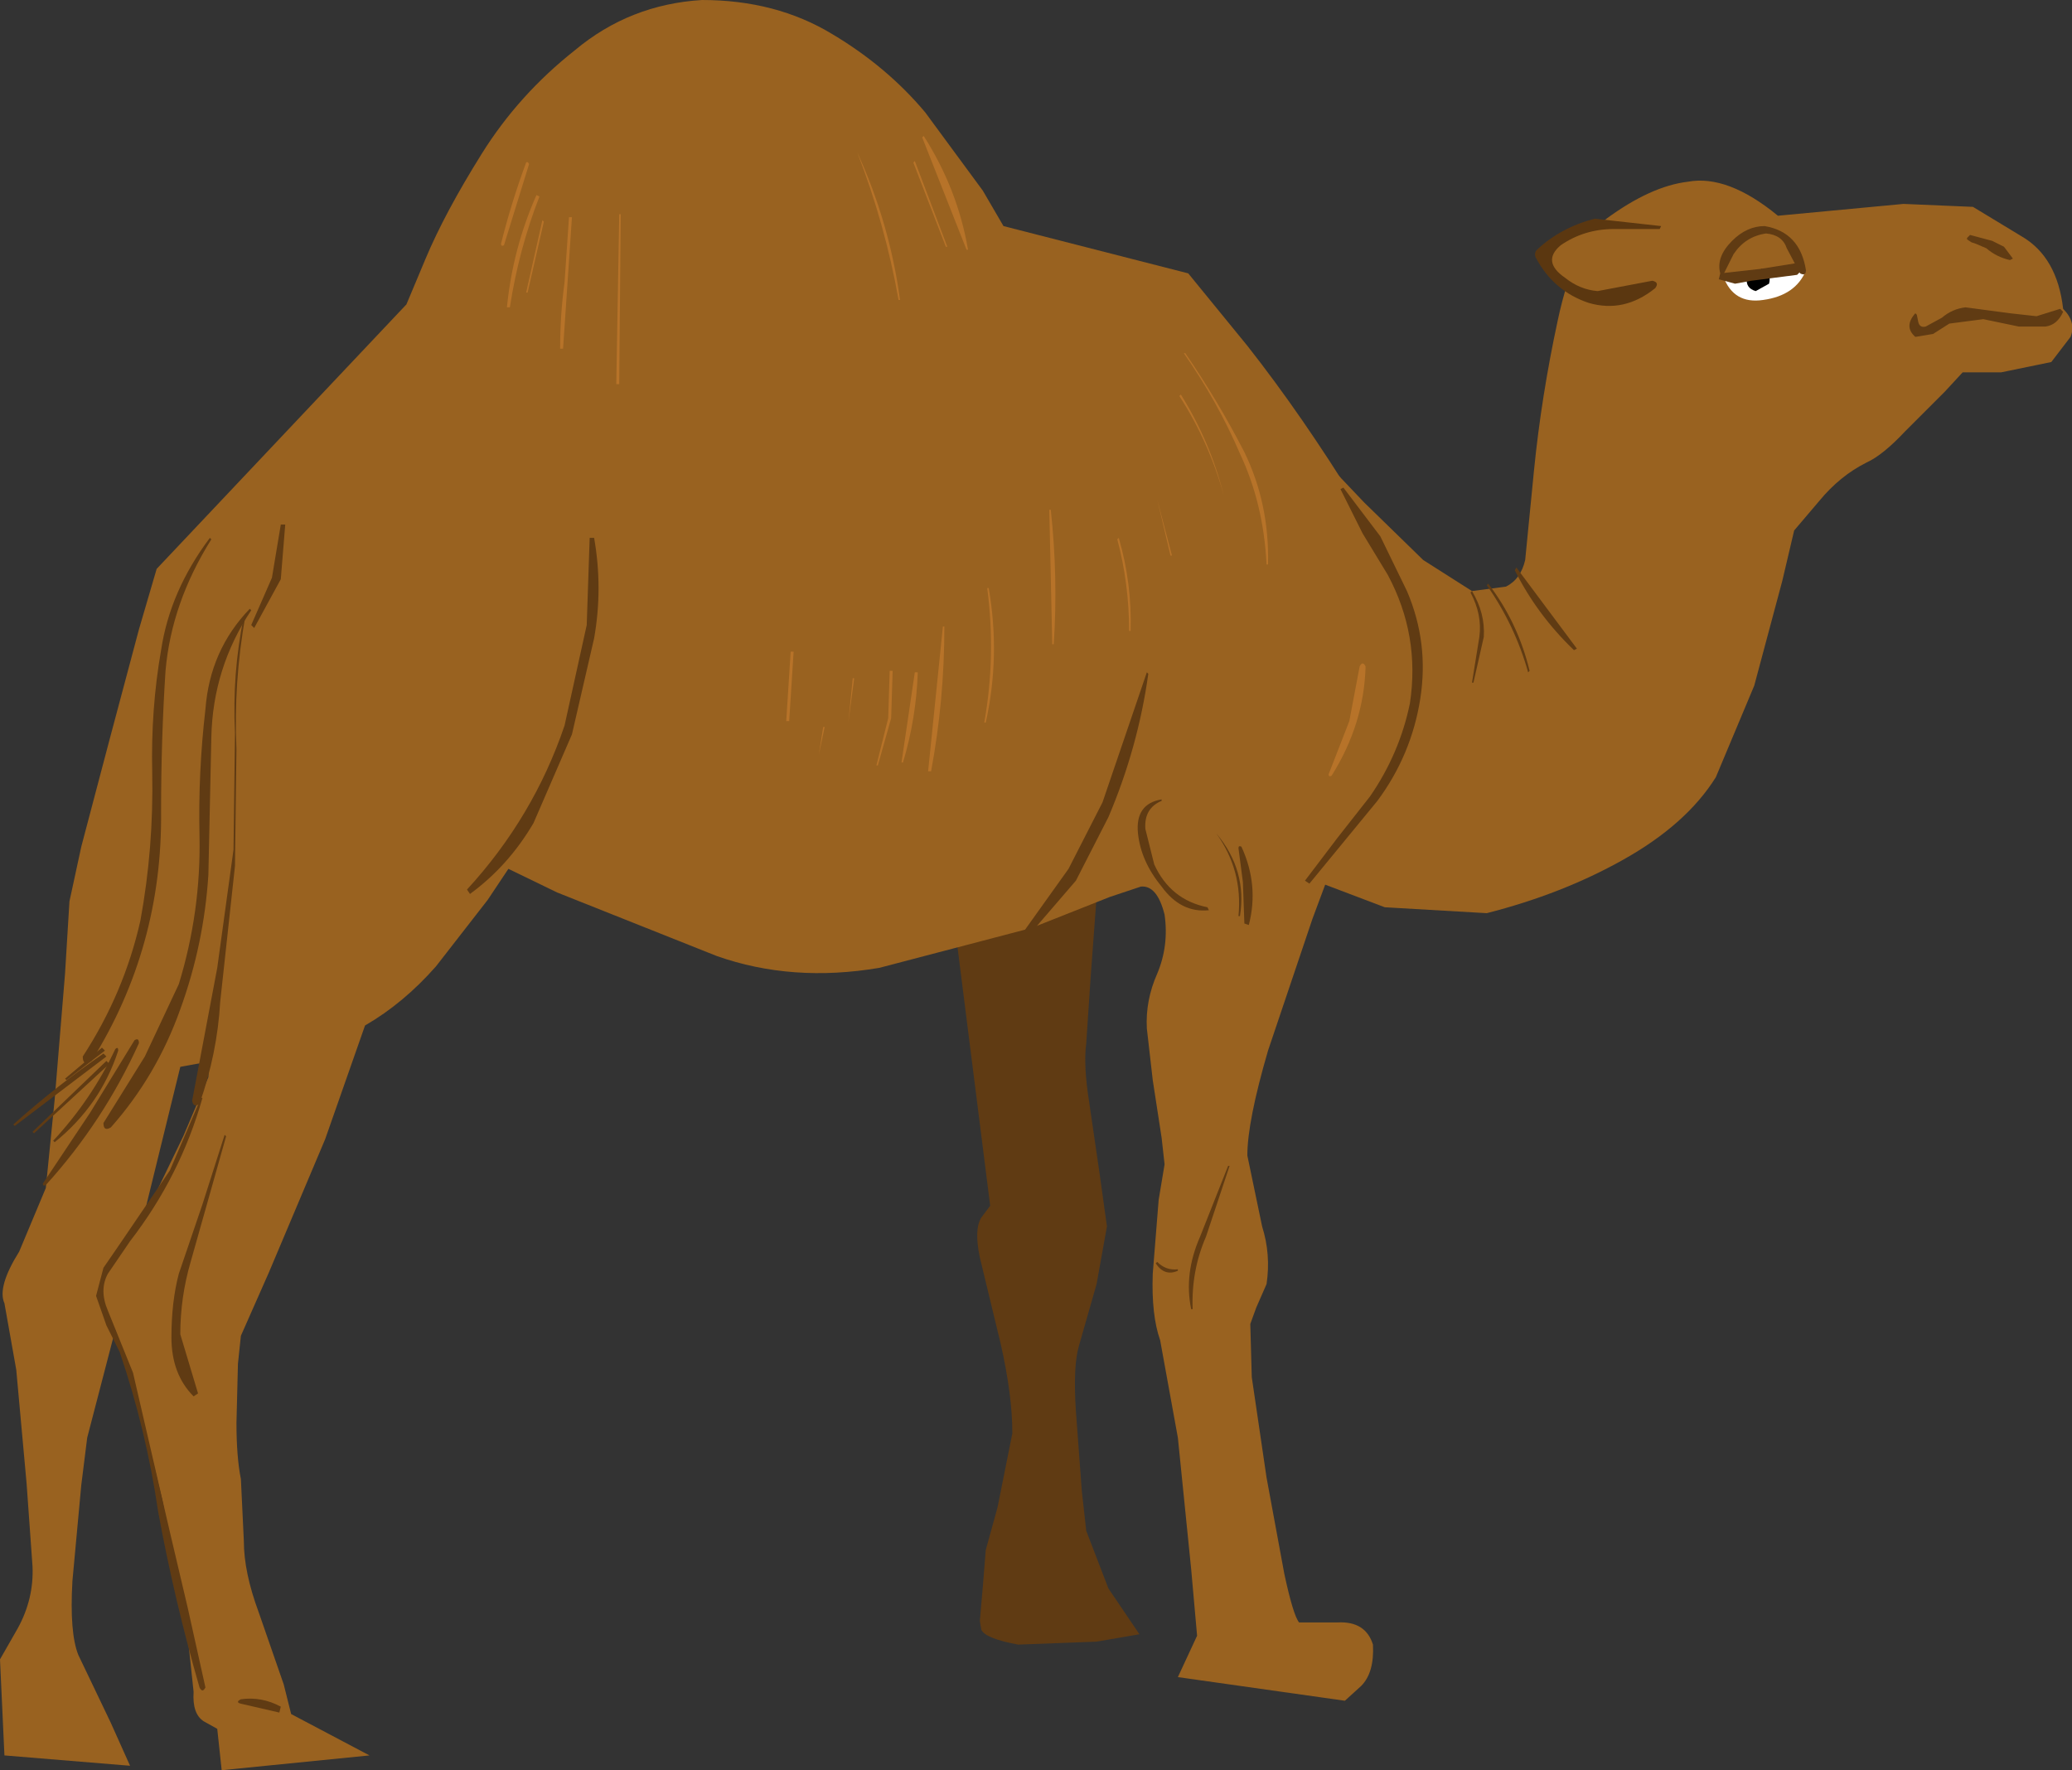
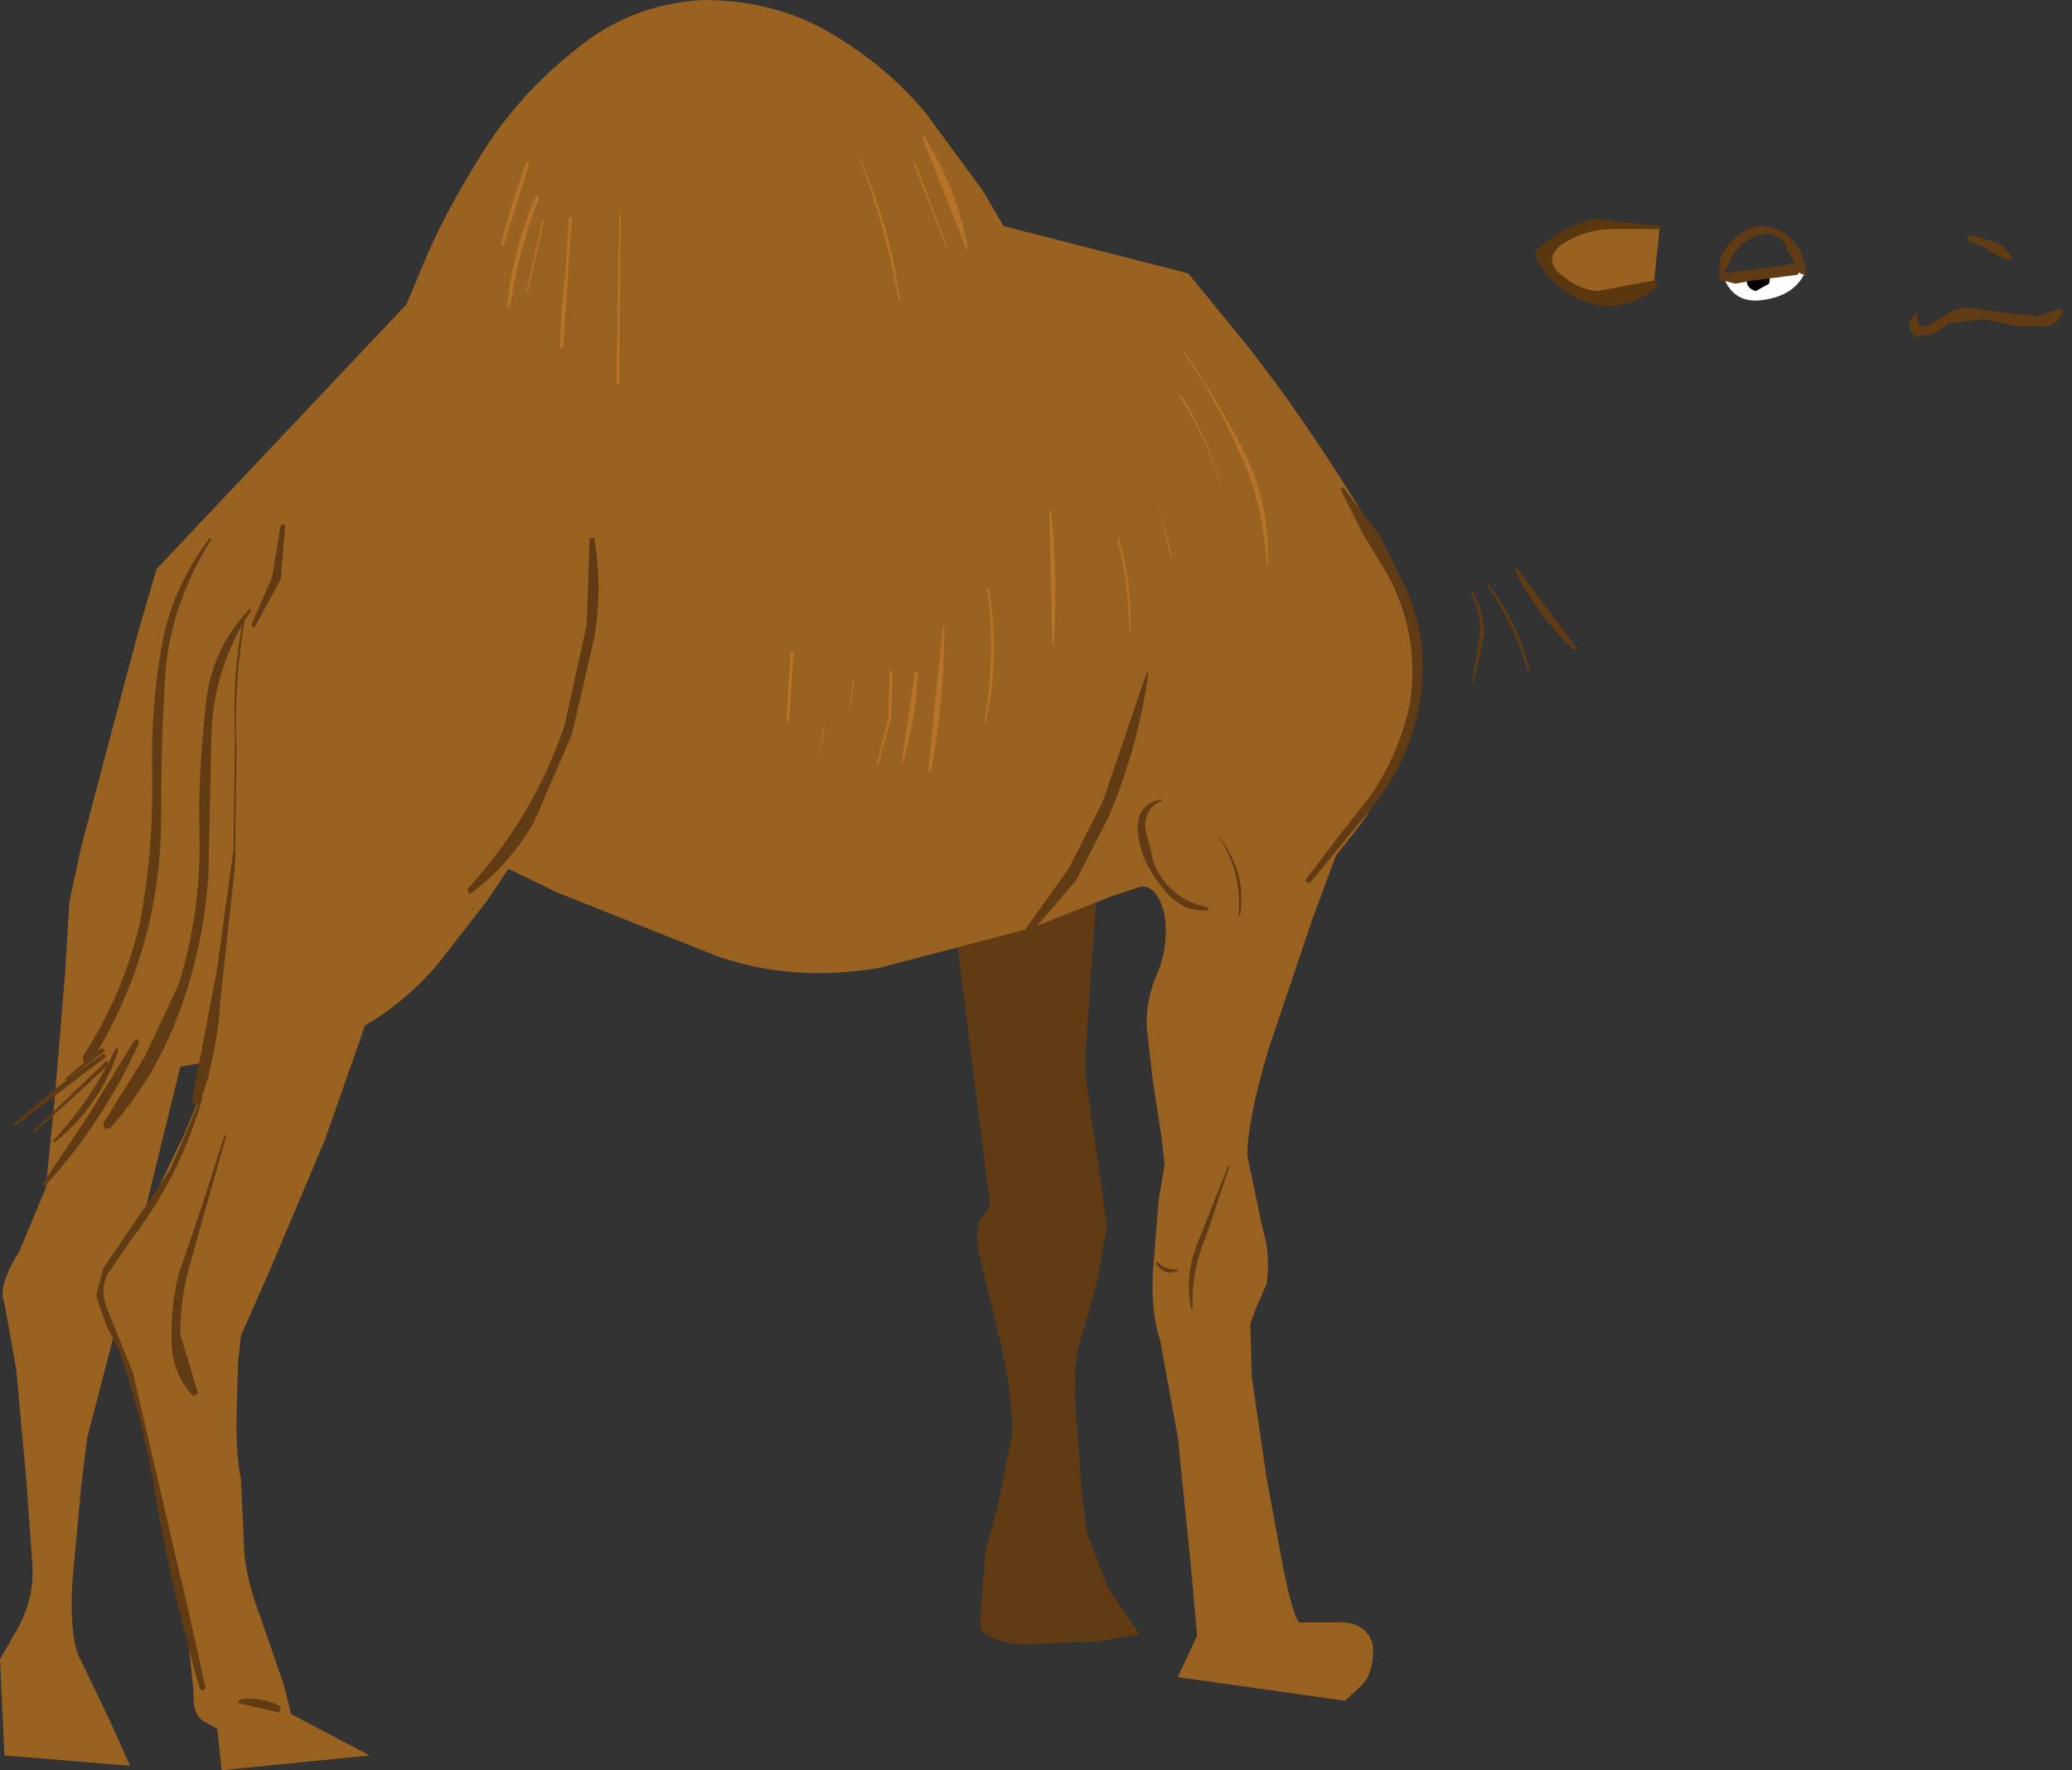
<svg xmlns="http://www.w3.org/2000/svg" height="59.9px" width="70.1px">
  <rect width="100%" height="100%" fill="#333333" stroke="none" />
  <g transform="matrix(1.0, 0.0, 0.0, 1.0, 0.0, 0.0)">
-     <path d="M70.05 11.4 L69.4 12.25 67.7 12.6 66.4 12.6 65.8 13.25 64.45 14.6 Q63.7 15.4 63.15 15.65 62.25 16.1 61.55 16.95 L60.7 17.95 60.3 19.65 59.35 23.2 58.05 26.3 Q57.05 27.9 54.9 29.1 52.85 30.25 50.3 30.9 L46.85 30.7 43.95 29.6 42.6 29.0 45.2 16.0 46.15 17.0 48.15 18.95 49.8 20.0 50.95 19.85 Q51.45 19.6 51.6 18.95 L51.9 15.9 Q52.15 13.4 52.7 10.85 53.25 8.25 54.35 7.4 55.85 6.3 57.1 6.15 58.45 5.9 60.15 7.3 L64.4 6.9 66.75 7.0 68.4 8.0 Q69.6 8.7 69.8 10.45 70.25 10.9 70.05 11.4" fill="#996220" fill-rule="evenodd" stroke="none" />
    <path d="M56.15 7.7 L55.95 9.65 Q54.7 10.2 53.75 10.05 52.75 9.8 52.2 8.6 53.15 7.65 54.15 7.6 L56.15 7.7" fill="#996220" fill-rule="evenodd" stroke="none" />
    <path d="M56.2 7.65 L56.15 7.75 54.6 7.75 Q53.6 7.75 52.8 8.3 52.15 8.85 52.95 9.4 53.45 9.8 54.05 9.85 L55.9 9.5 Q56.15 9.55 56.0 9.75 54.95 10.6 53.75 10.25 52.55 9.85 51.95 8.7 51.9 8.55 52.0 8.45 52.8 7.7 53.95 7.4 L56.2 7.65" fill="#5b3710" fill-rule="evenodd" stroke="none" />
    <path d="M69.2 11.05 L68.3 11.05 67.1 10.8 65.95 10.95 65.4 11.3 64.8 11.4 Q64.4 11.05 64.8 10.6 L64.85 10.65 64.9 10.9 Q64.95 11.1 65.15 11.05 L65.7 10.75 Q66.05 10.45 66.5 10.4 L68.0 10.6 68.9 10.7 69.7 10.45 69.8 10.55 Q69.6 11.0 69.2 11.05" fill="#603b13" fill-rule="evenodd" stroke="none" />
    <path d="M66.7 8.2 L66.55 8.1 66.55 8.05 66.65 7.95 67.4 8.15 67.8 8.35 68.1 8.75 68.0 8.8 Q67.55 8.7 67.2 8.4 L66.85 8.25 66.7 8.2" fill="#603b13" fill-rule="evenodd" stroke="none" />
    <path d="M58.4 9.3 L59.8 9.15 Q60.5 8.95 61.1 9.15 60.75 10.0 59.65 10.15 58.65 10.3 58.3 9.35 L58.4 9.3" fill="#ffffff" fill-rule="evenodd" stroke="none" />
    <path d="M59.85 9.6 L59.4 9.85 Q59.05 9.75 59.1 9.4 L59.6 9.1 Q59.95 9.25 59.85 9.6" fill="#000000" fill-rule="evenodd" stroke="none" />
    <path d="M61.1 9.15 Q61.1 9.35 60.9 9.25 L60.45 8.4 Q60.3 7.95 59.75 7.9 59.05 8.0 58.65 8.6 L58.3 9.3 58.2 9.25 Q58.05 8.7 58.6 8.15 59.1 7.65 59.7 7.65 60.9 7.85 61.1 9.15" fill="#603b13" fill-rule="evenodd" stroke="none" />
    <path d="M58.15 9.45 L58.2 9.25 59.55 9.1 60.8 8.9 61.0 9.1 60.8 9.3 59.25 9.5 58.7 9.6 58.15 9.45" fill="#603b13" fill-rule="evenodd" stroke="none" />
    <path d="M49.75 20.05 L49.8 20.0 Q50.25 20.75 50.2 21.55 L49.85 23.1 49.8 23.1 50.05 21.55 Q50.15 20.8 49.75 20.05" fill="#603b13" fill-rule="evenodd" stroke="none" />
    <path d="M50.3 19.8 L50.35 19.75 Q51.35 21.05 51.75 22.7 L51.7 22.75 Q51.25 21.15 50.3 19.8" fill="#603b13" fill-rule="evenodd" stroke="none" />
    <path d="M51.25 19.3 L51.3 19.2 53.35 21.95 53.25 22.0 Q52.0 20.8 51.25 19.3" fill="#603b13" fill-rule="evenodd" stroke="none" />
    <path d="M32.35 31.7 Q34.75 30.4 37.2 29.05 L37.1 30.35 36.9 33.05 36.75 35.3 Q36.65 36.05 36.85 37.3 L37.2 39.7 37.45 41.5 37.1 43.45 36.5 45.55 Q36.3 46.25 36.4 47.75 L36.6 50.45 36.75 51.8 37.5 53.75 38.55 55.3 37.1 55.55 34.45 55.65 Q33.35 55.45 33.2 55.15 L33.15 54.85 33.25 53.7 33.35 52.45 33.75 51.0 34.25 48.5 Q34.25 47.2 33.85 45.45 L33.15 42.55 Q32.95 41.6 33.2 41.2 L33.5 40.8 32.35 31.7" fill="#603b13" fill-rule="evenodd" stroke="none" />
    <path d="M42.2 11.7 Q44.05 14.05 45.9 17.05 47.8 20.05 48.0 22.05 48.0 23.95 47.35 25.5 46.65 27.05 45.95 28.0 L45.2 28.95 44.4 31.1 42.9 35.55 Q42.2 37.95 42.2 39.1 L42.7 41.5 Q43.0 42.45 42.85 43.45 L42.5 44.25 42.3 44.8 42.35 46.6 42.85 50.0 43.45 53.25 Q43.75 54.65 43.95 54.9 L45.25 54.9 Q46.2 54.85 46.45 55.65 46.5 56.6 46.05 57.05 L45.5 57.55 39.85 56.75 40.5 55.35 40.3 53.1 39.85 48.65 39.25 45.35 Q38.95 44.5 39.0 43.1 L39.2 40.6 39.4 39.4 39.3 38.5 39.0 36.55 38.8 34.8 Q38.75 33.85 39.15 32.95 39.55 32.0 39.4 30.95 39.15 29.95 38.6 30.0 L37.55 30.35 34.9 31.4 29.75 32.75 Q26.8 33.25 24.25 32.35 L18.85 30.2 17.2 29.4 16.5 30.45 14.75 32.7 Q13.65 33.95 12.35 34.7 L11.0 38.55 9.1 43.05 8.15 45.2 8.05 46.15 8.0 48.15 Q8.0 49.3 8.15 50.05 L8.25 52.15 Q8.25 53.2 8.75 54.55 L9.6 57.0 9.85 58.0 12.5 59.4 7.5 59.9 7.35 58.5 6.9 58.25 Q6.5 58.0 6.55 57.25 L6.3 54.9 5.5 50.8 4.55 46.85 3.9 45.0 2.95 48.65 2.75 50.25 2.45 53.5 Q2.35 55.25 2.65 56.0 L3.75 58.3 4.4 59.75 0.15 59.4 0.0 56.15 0.6 55.1 Q1.15 54.1 1.1 53.0 L0.9 50.2 0.55 46.35 0.15 44.1 Q-0.1 43.55 0.65 42.35 L1.55 40.2 1.85 37.2 2.2 32.95 2.35 30.5 2.75 28.65 3.7 25.05 4.7 21.3 5.3 19.25 13.75 10.3 14.4 8.75 Q15.05 7.2 16.3 5.2 17.55 3.2 19.45 1.7 21.3 0.15 23.75 0.0 26.25 0.0 28.15 1.15 30.0 2.25 31.3 3.8 L33.25 6.45 33.95 7.65 40.2 9.25 42.2 11.7 M6.65 36.0 L6.1 36.1 4.8 41.4 4.8 41.35 6.2 38.45 7.05 36.45 Q7.1 35.9 6.65 36.0" fill="#996220" fill-rule="evenodd" stroke="none" />
    <path d="M20.1 18.2 Q20.4 19.9 20.1 21.6 L19.35 24.85 18.05 27.85 Q17.2 29.3 15.9 30.25 L15.8 30.1 Q18.05 27.65 19.1 24.55 L19.85 21.15 19.95 18.2 20.1 18.2" fill="#603b13" fill-rule="evenodd" stroke="none" />
    <path d="M38.8 22.75 L38.85 22.8 Q38.5 25.3 37.5 27.65 L36.4 29.8 34.85 31.6 Q34.65 31.7 34.65 31.5 L36.15 29.4 37.3 27.15 38.8 22.75" fill="#603b13" fill-rule="evenodd" stroke="none" />
    <path d="M7.65 38.45 L6.45 42.7 Q6.1 43.9 6.1 45.15 L6.7 47.15 6.55 47.25 Q5.8 46.5 5.8 45.25 5.8 44.05 6.05 43.1 L6.85 40.75 7.6 38.4 7.65 38.45" fill="#603b13" fill-rule="evenodd" stroke="none" />
    <path d="M8.25 20.85 L8.3 20.85 Q7.9 23.1 8.0 25.35 L7.95 29.3 7.45 33.9 Q7.35 35.65 6.75 37.35 6.55 37.5 6.5 37.25 L7.35 32.75 7.9 28.75 7.95 24.8 Q7.85 22.8 8.25 20.85" fill="#603b13" fill-rule="evenodd" stroke="none" />
    <path d="M7.1 18.2 L7.15 18.25 Q5.8 20.4 5.6 22.7 5.45 25.0 5.45 27.45 5.5 32.05 3.1 35.9 2.8 36.1 2.8 35.75 4.2 33.6 4.75 31.15 5.2 28.7 5.15 26.15 5.1 24.0 5.45 22.0 5.75 20.0 7.1 18.2" fill="#603b13" fill-rule="evenodd" stroke="none" />
    <path d="M8.45 20.6 L8.5 20.65 Q7.2 22.6 7.15 24.95 L7.05 29.6 Q6.9 31.95 6.1 34.15 5.3 36.4 3.75 38.15 3.5 38.3 3.5 38.0 L4.9 35.75 6.05 33.3 Q6.8 30.85 6.75 28.3 6.7 26.15 6.95 24.0 7.1 22.0 8.45 20.6" fill="#603b13" fill-rule="evenodd" stroke="none" />
    <path d="M4.55 35.2 Q4.7 35.1 4.7 35.3 3.5 37.95 1.55 40.1 1.45 40.15 1.45 40.05 L3.05 37.65 4.55 35.2" fill="#603b13" fill-rule="evenodd" stroke="none" />
    <path d="M3.9 35.5 Q4.0 35.4 4.0 35.55 3.4 37.4 1.85 38.65 L1.8 38.6 Q3.1 37.2 3.9 35.5" fill="#603b13" fill-rule="evenodd" stroke="none" />
    <path d="M3.6 35.9 L3.7 36.0 1.15 38.35 1.1 38.3 3.6 35.9" fill="#603b13" fill-rule="evenodd" stroke="none" />
    <path d="M3.5 35.65 L3.6 35.75 0.5 38.1 0.45 38.05 Q1.9 36.75 3.5 35.65" fill="#603b13" fill-rule="evenodd" stroke="none" />
    <path d="M3.45 35.45 L3.55 35.55 2.25 36.55 2.2 36.5 3.45 35.45" fill="#603b13" fill-rule="evenodd" stroke="none" />
    <path d="M6.8 37.15 L6.85 37.15 Q6.1 39.8 4.4 42.0 L3.65 43.1 Q3.35 43.65 3.65 44.35 L4.5 46.45 5.75 51.85 6.35 54.4 6.95 57.1 Q6.85 57.3 6.75 57.1 5.9 54.15 5.35 51.15 4.95 48.4 4.05 45.75 L3.6 44.85 3.25 43.85 3.5 42.9 4.05 42.1 5.75 39.6 6.8 37.15" fill="#603b13" fill-rule="evenodd" stroke="none" />
    <path d="M45.35 16.55 L45.45 16.5 46.7 18.15 47.6 20.0 Q48.35 21.75 48.05 23.65 47.75 25.55 46.6 27.1 L44.3 29.9 44.15 29.8 45.25 28.35 46.35 26.95 Q47.35 25.5 47.7 23.8 48.05 21.5 46.95 19.45 L46.1 18.05 45.35 16.55" fill="#603b13" fill-rule="evenodd" stroke="none" />
    <path d="M39.3 27.05 L39.3 27.1 Q38.7 27.35 38.75 28.05 L39.05 29.25 Q39.6 30.45 40.85 30.7 L40.9 30.8 Q39.95 30.9 39.3 30.0 38.6 29.15 38.5 28.2 38.4 27.2 39.3 27.05" fill="#603b13" fill-rule="evenodd" stroke="none" />
    <path d="M41.85 30.75 L41.6 31.4 41.85 30.75" fill="#603b13" fill-rule="evenodd" stroke="none" />
    <path d="M41.15 28.2 Q42.2 29.45 41.95 31.0 L41.9 31.0 Q42.05 29.45 41.15 28.2" fill="#603b13" fill-rule="evenodd" stroke="none" />
-     <path d="M42.0 28.65 Q42.6 29.95 42.25 31.3 L42.1 31.25 42.05 29.85 41.9 28.7 Q41.9 28.6 42.0 28.65" fill="#603b13" fill-rule="evenodd" stroke="none" />
    <path d="M41.55 39.45 L41.6 39.45 40.8 41.85 Q40.3 43.0 40.35 44.3 L40.3 44.3 Q40.05 43.1 40.6 41.85 L41.55 39.45" fill="#603b13" fill-rule="evenodd" stroke="none" />
    <path d="M39.1 42.75 L39.15 42.7 Q39.45 43.0 39.85 42.95 L39.85 43.0 Q39.4 43.2 39.1 42.75" fill="#603b13" fill-rule="evenodd" stroke="none" />
    <path d="M8.15 57.65 Q7.95 57.6 8.15 57.5 8.85 57.4 9.5 57.75 L9.45 57.95 8.15 57.65" fill="#603b13" fill-rule="evenodd" stroke="none" />
    <path d="M9.65 17.75 L9.5 19.6 8.6 21.25 8.5 21.15 9.2 19.55 9.5 17.75 9.65 17.75" fill="#603b13" fill-rule="evenodd" stroke="none" />
    <path d="M31.2 4.65 L31.25 4.6 Q32.4 6.4 32.75 8.45 L32.7 8.45 31.2 4.65" fill="#b77329" fill-rule="evenodd" stroke="none" />
    <path d="M30.9 5.5 L30.95 5.45 32.05 8.35 32.0 8.35 30.9 5.5" fill="#b77329" fill-rule="evenodd" stroke="none" />
    <path d="M30.45 8.2 L31.0 11.0 30.45 8.2" fill="#b77329" fill-rule="evenodd" stroke="none" />
    <path d="M29.0 5.15 Q30.1 7.55 30.45 10.15 L30.4 10.15 Q29.95 7.6 29.0 5.15" fill="#b77329" fill-rule="evenodd" stroke="none" />
    <path d="M17.8 5.5 Q17.85 5.45 17.9 5.55 L17.05 8.3 Q16.95 8.35 16.95 8.25 17.3 6.85 17.8 5.5" fill="#b77329" fill-rule="evenodd" stroke="none" />
    <path d="M18.15 6.6 L18.25 6.65 Q17.55 8.45 17.25 10.4 L17.15 10.4 Q17.35 8.4 18.15 6.6" fill="#b77329" fill-rule="evenodd" stroke="none" />
    <path d="M18.4 7.5 L17.85 9.9 17.8 9.9 18.35 7.45 18.4 7.5" fill="#b77329" fill-rule="evenodd" stroke="none" />
    <path d="M19.25 7.35 L19.35 7.35 19.05 11.8 18.95 11.8 Q18.95 10.65 19.1 9.55 L19.25 7.35" fill="#b77329" fill-rule="evenodd" stroke="none" />
    <path d="M20.95 7.25 L21.0 7.25 20.95 13.0 20.85 13.0 20.95 7.25" fill="#b77329" fill-rule="evenodd" stroke="none" />
    <path d="M40.05 11.95 L40.1 11.95 Q41.2 13.55 42.1 15.3 42.95 17.05 42.9 19.1 L42.85 19.1 Q42.75 17.05 41.95 15.35 41.2 13.6 40.05 11.95" fill="#b77329" fill-rule="evenodd" stroke="none" />
    <path d="M39.9 13.4 L39.95 13.35 Q40.95 14.95 41.4 16.75 40.9 14.95 39.9 13.4" fill="#b77329" fill-rule="evenodd" stroke="none" />
    <path d="M39.6 15.5 L40.6 18.95 39.6 15.5" fill="#b77329" fill-rule="evenodd" stroke="none" />
    <path d="M39.15 16.9 L39.65 18.8 39.6 18.8 39.15 16.9" fill="#b77329" fill-rule="evenodd" stroke="none" />
    <path d="M38.5 17.55 L38.9 19.3 38.5 17.55" fill="#b77329" fill-rule="evenodd" stroke="none" />
    <path d="M37.85 18.2 Q38.3 19.75 38.25 21.35 L38.2 21.35 Q38.2 19.75 37.8 18.25 L37.85 18.2" fill="#b77329" fill-rule="evenodd" stroke="none" />
    <path d="M35.5 17.25 L35.55 17.25 Q35.8 19.55 35.65 21.8 L35.6 21.8 35.5 17.25" fill="#b77329" fill-rule="evenodd" stroke="none" />
    <path d="M33.45 19.9 Q33.85 22.2 33.35 24.45 L33.3 24.45 Q33.7 22.2 33.4 19.9 L33.45 19.9" fill="#b77329" fill-rule="evenodd" stroke="none" />
    <path d="M31.9 21.2 L31.95 21.2 Q31.95 23.7 31.5 26.1 L31.4 26.1 31.9 21.2" fill="#b77329" fill-rule="evenodd" stroke="none" />
    <path d="M30.95 22.75 L31.05 22.75 Q31.0 24.3 30.55 25.8 L30.5 25.8 30.95 22.75" fill="#b77329" fill-rule="evenodd" stroke="none" />
    <path d="M30.2 22.7 L30.15 24.3 29.7 25.9 29.65 25.9 30.05 24.3 30.1 22.7 30.2 22.7" fill="#b77329" fill-rule="evenodd" stroke="none" />
    <path d="M28.85 22.95 L28.9 22.95 28.7 24.45 28.85 22.95" fill="#b77329" fill-rule="evenodd" stroke="none" />
    <path d="M27.85 24.6 L27.9 24.6 27.7 25.55 27.85 24.6" fill="#b77329" fill-rule="evenodd" stroke="none" />
    <path d="M26.75 22.05 L26.85 22.05 26.7 24.4 26.6 24.4 26.75 22.05" fill="#b77329" fill-rule="evenodd" stroke="none" />
-     <path d="M46.0 22.55 Q46.1 22.35 46.2 22.55 46.15 24.5 45.05 26.25 44.95 26.3 44.95 26.2 L45.65 24.4 46.0 22.55" fill="#b77329" fill-rule="evenodd" stroke="none" />
  </g>
</svg>